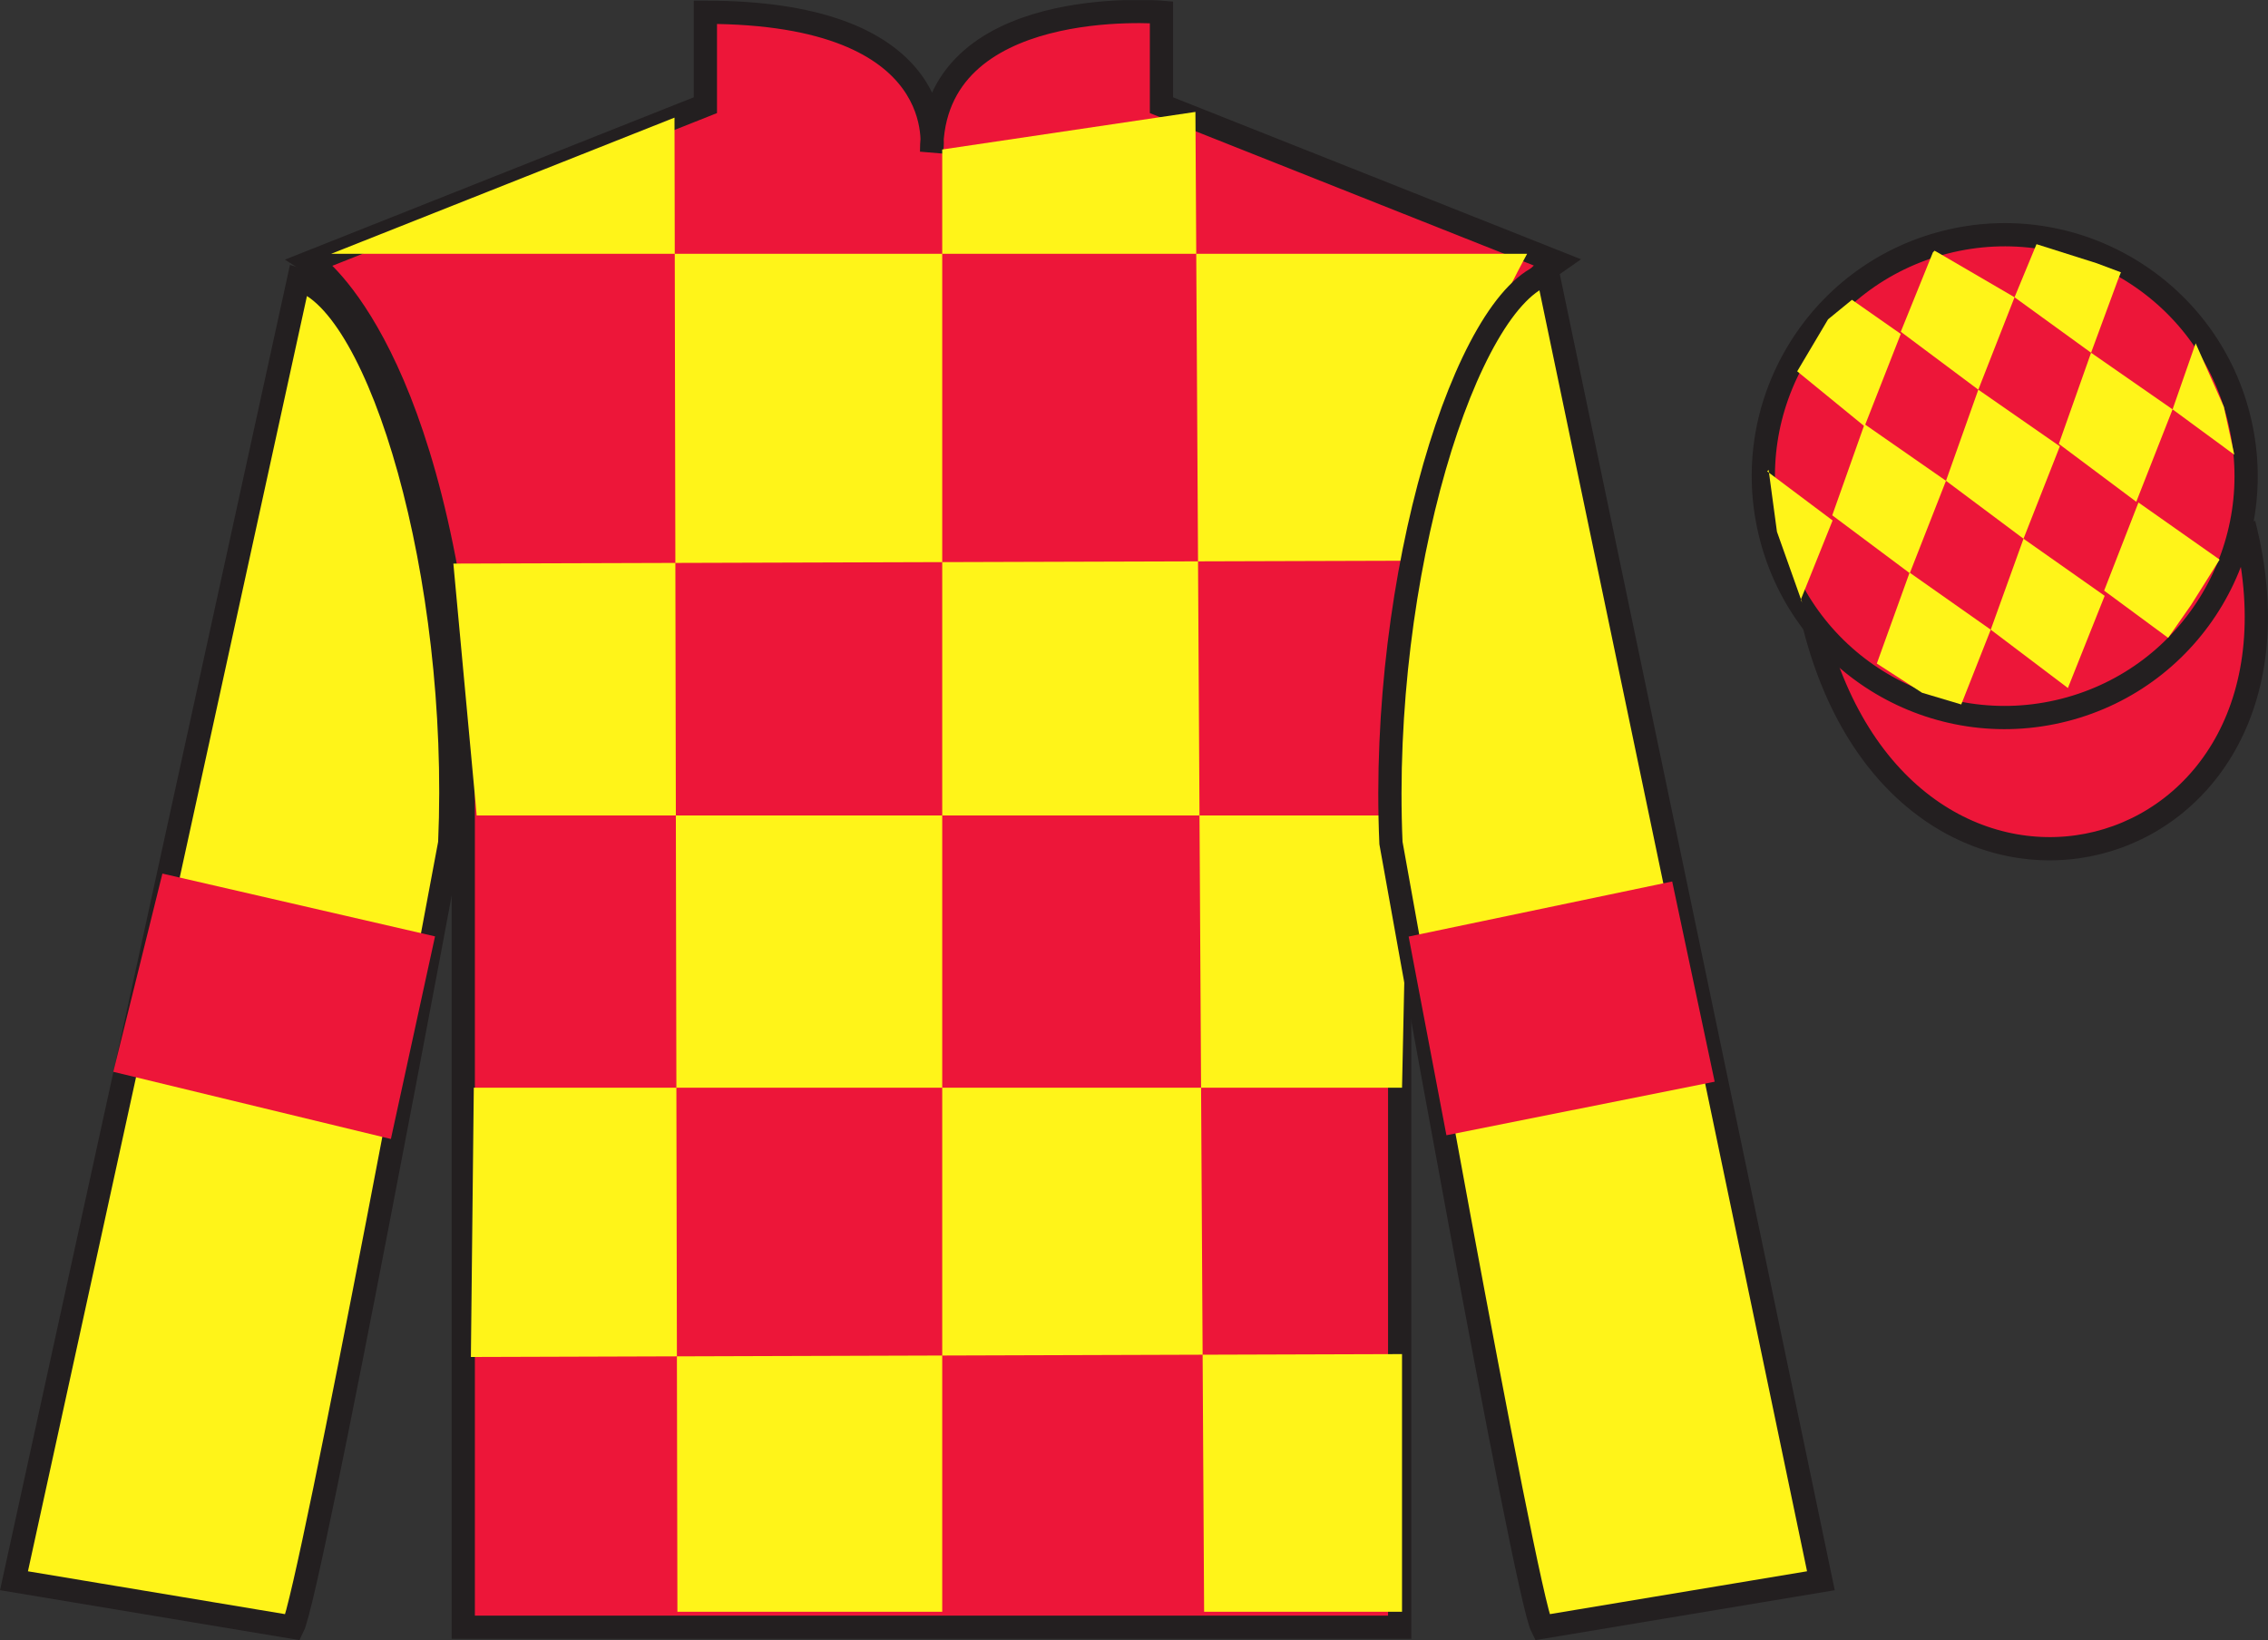
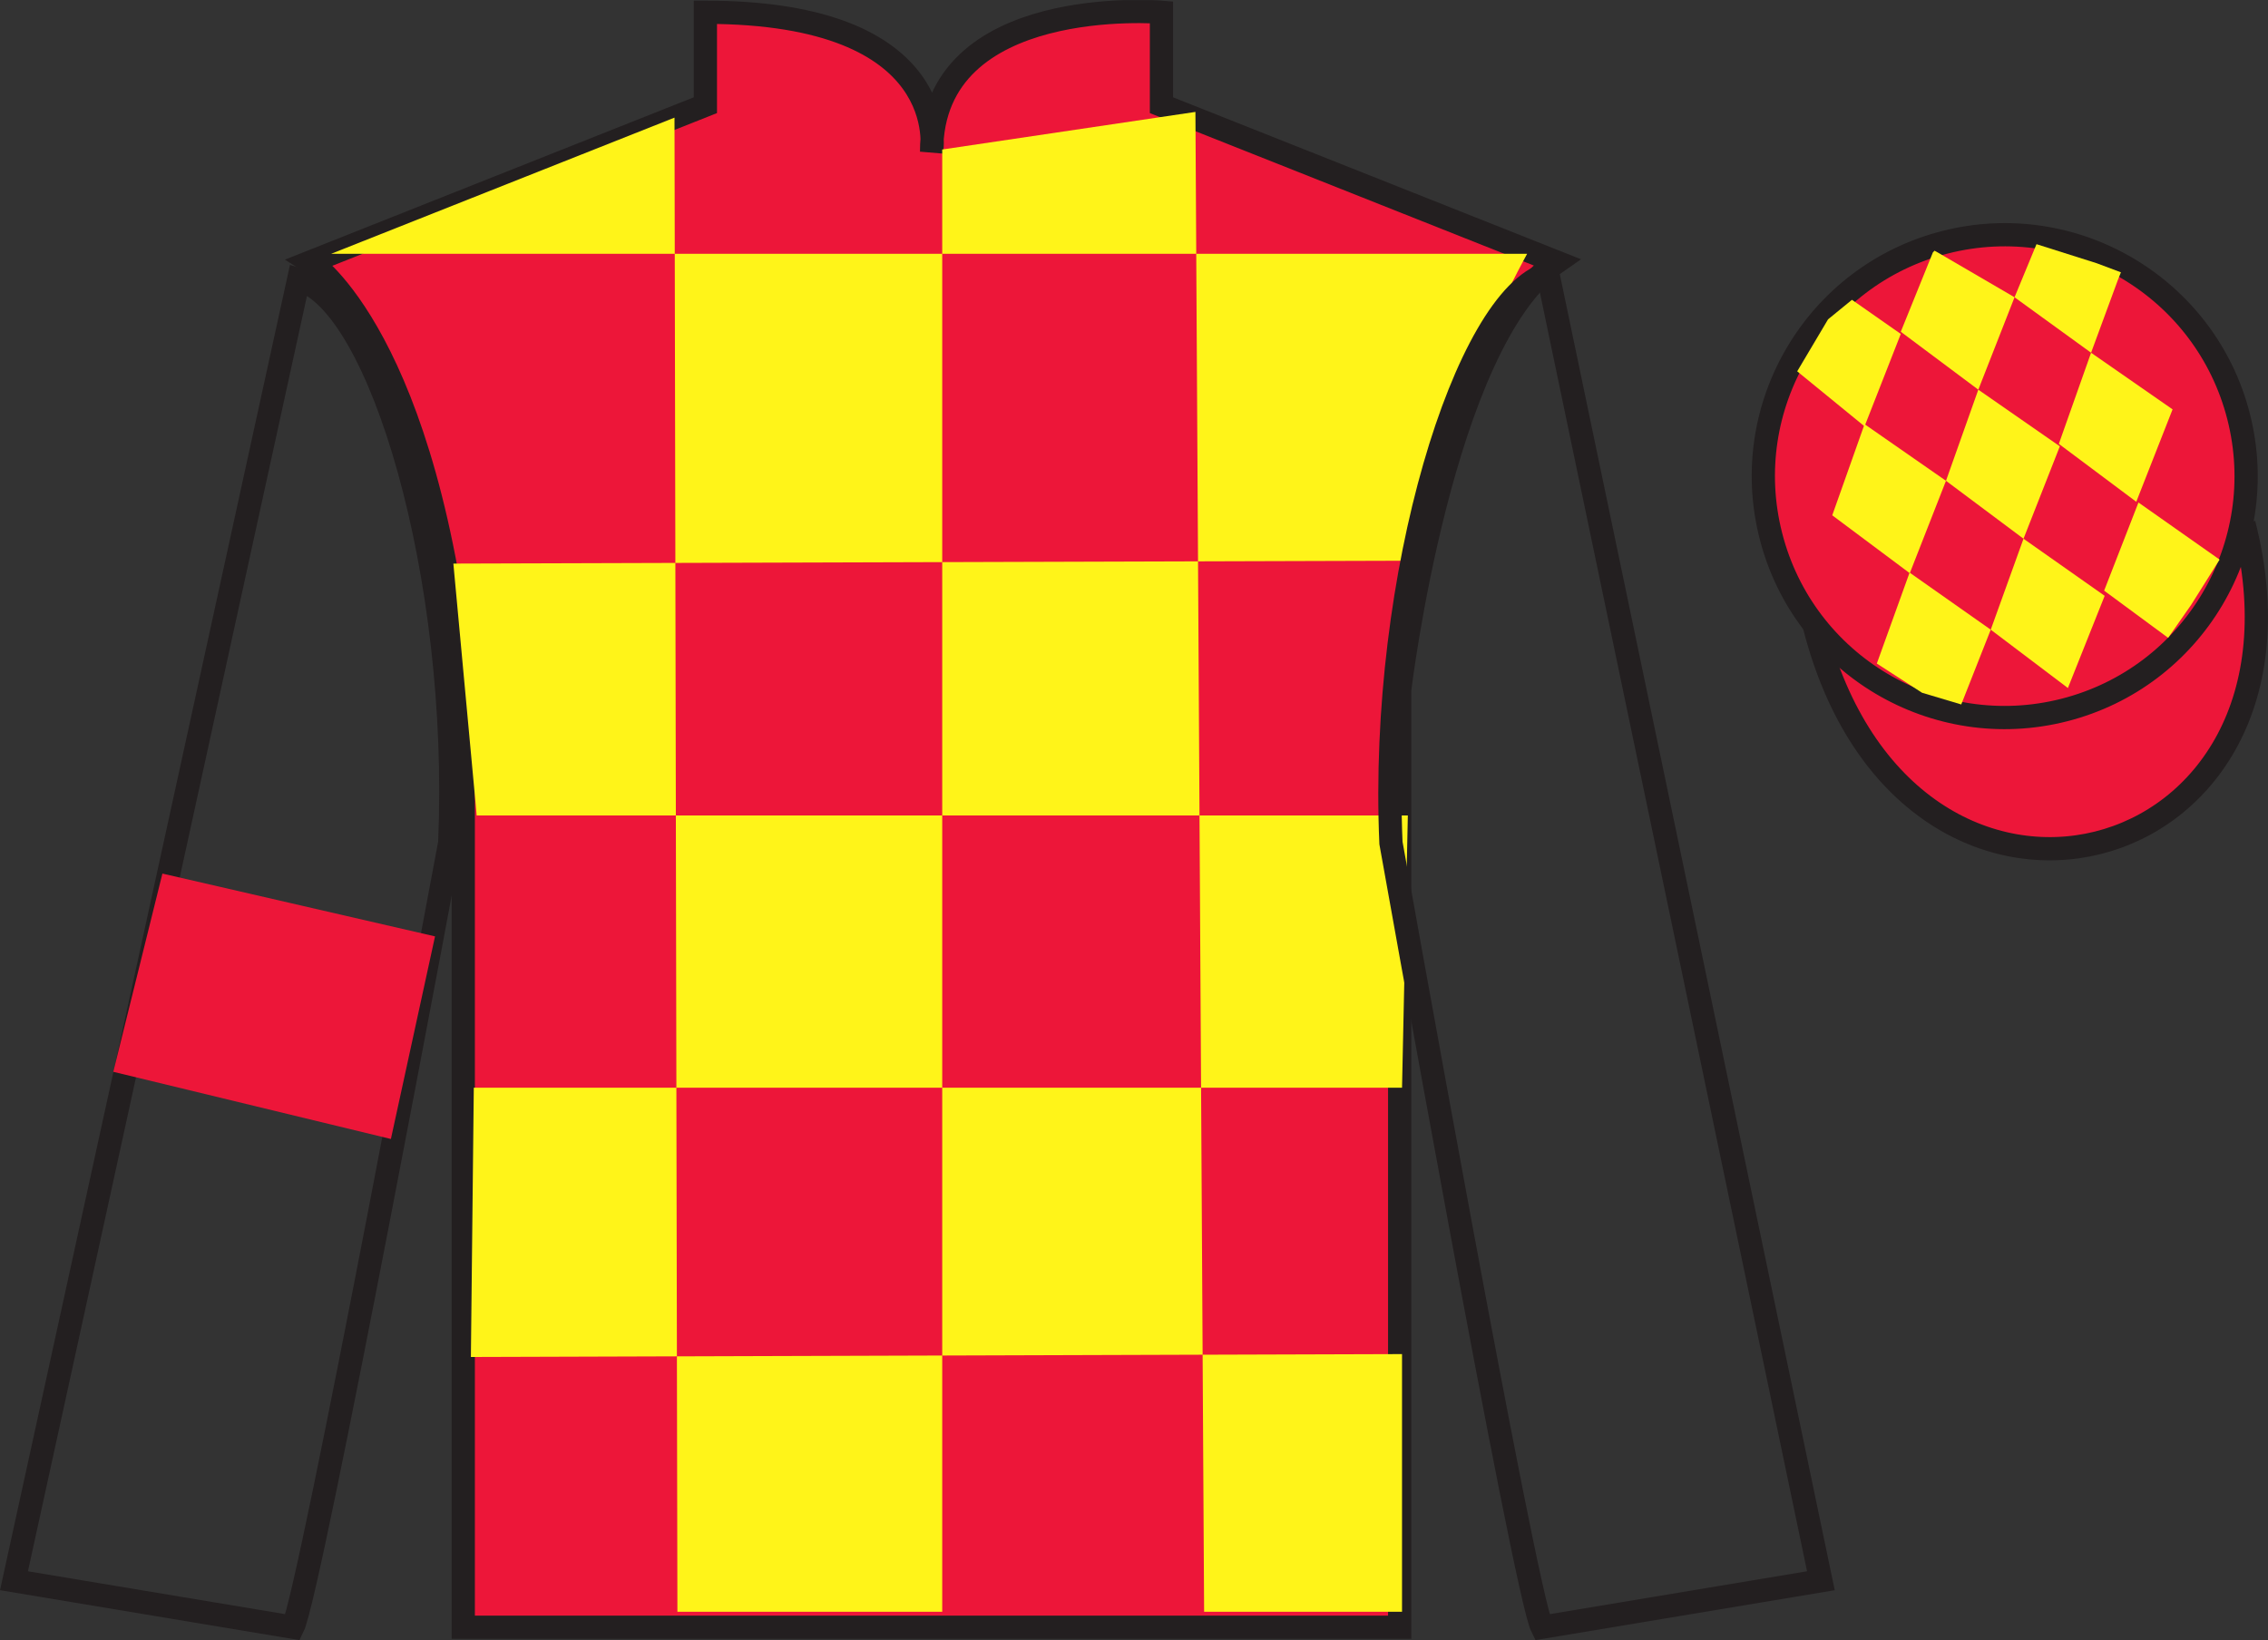
<svg xmlns="http://www.w3.org/2000/svg" width="97.59pt" height="70.58pt" viewBox="0 0 97.59 70.58" version="1.1">
  <rect x="0" y="0" width="97.59" height="70.58" fill="#333333" stroke="none" />
  <defs>
    <clipPath id="clip1">
      <path d="M 0 0.004 L 0 70.578 L 97.59 70.578 L 97.59 0.004 " />
    </clipPath>
  </defs>
  <g id="surface0">
    <g clip-path="url(#clip1)" clip-rule="nonzero">
      <path style="fill-rule:nonzero;fill:rgb(92.863%,8.783%,22.277%);fill-opacity:1;stroke-width:10;stroke-linecap:butt;stroke-linejoin:miter;stroke:rgb(13.73%,12.16%,12.549%);stroke-opacity:1;stroke-miterlimit:4;" d="M 780.703 436.464 C 820.391 280.8 1004.336 328.417 965.547 480.409 " transform="matrix(0.1,0,0,-0.1,0,70.58)" />
      <path style=" stroke:none;fill-rule:nonzero;fill:rgb(92.863%,8.783%,22.277%);fill-opacity:1;" d="M 13.352 11.277 C 13.352 11.277 18.434 14.527 19.934 29.859 C 19.934 29.859 19.934 44.859 19.934 70.027 L 60.227 70.027 L 60.227 29.691 C 60.227 29.691 62.02 14.691 66.977 11.277 L 49.977 4.527 L 49.977 0.527 C 49.977 0.527 40.086 -0.309 40.086 6.527 C 40.086 6.527 41.102 0.527 30.352 0.527 L 30.352 4.527 L 13.352 11.277 " />
      <path style="fill:none;stroke-width:10;stroke-linecap:butt;stroke-linejoin:miter;stroke:rgb(13.73%,12.16%,12.549%);stroke-opacity:1;stroke-miterlimit:4;" d="M 133.516 593.027 C 133.516 593.027 184.336 560.527 199.336 407.206 C 199.336 407.206 199.336 257.206 199.336 5.527 L 602.266 5.527 L 602.266 408.886 C 602.266 408.886 620.195 558.886 669.766 593.027 L 499.766 660.527 L 499.766 700.527 C 499.766 700.527 400.859 708.886 400.859 640.527 C 400.859 640.527 411.016 700.527 303.516 700.527 L 303.516 660.527 L 133.516 593.027 Z M 133.516 593.027 " transform="matrix(0.1,0,0,-0.1,0,70.58)" />
      <path style=" stroke:none;fill-rule:nonzero;fill:rgb(100%,95.41%,10.001%);fill-opacity:1;" d="M 29.023 5.062 L 29.148 69.363 L 40.543 69.363 L 40.543 6.434 L 51.438 4.816 L 51.812 69.363 L 60.328 69.363 L 60.328 58.273 L 20.262 58.398 L 20.387 46.809 L 60.328 46.809 L 60.578 35.094 L 20.512 35.094 L 19.508 24.254 L 61.078 24.129 C 61.328 18.832 65.711 10.922 65.711 10.922 L 14.25 10.922 L 29.023 5.062 " />
-       <path style=" stroke:none;fill-rule:nonzero;fill:rgb(100%,95.41%,10.001%);fill-opacity:1;" d="M 12.602 70.027 C 13.352 68.527 19.352 36.277 19.352 36.277 C 19.852 24.777 16.352 13.027 12.852 12.027 L 0.602 68.027 L 12.602 70.027 " />
      <path style="fill:none;stroke-width:10;stroke-linecap:butt;stroke-linejoin:miter;stroke:rgb(13.73%,12.16%,12.549%);stroke-opacity:1;stroke-miterlimit:4;" d="M 126.016 5.527 C 133.516 20.527 193.516 343.027 193.516 343.027 C 198.516 458.027 163.516 575.527 128.516 585.527 L 6.016 25.527 L 126.016 5.527 Z M 126.016 5.527 " transform="matrix(0.1,0,0,-0.1,0,70.58)" />
-       <path style=" stroke:none;fill-rule:nonzero;fill:rgb(100%,95.41%,10.001%);fill-opacity:1;" d="M 78.352 68.027 L 66.602 11.777 C 63.102 12.777 59.352 24.777 59.852 36.277 C 59.852 36.277 65.602 68.527 66.352 70.027 L 78.352 68.027 " />
      <path style="fill:none;stroke-width:10;stroke-linecap:butt;stroke-linejoin:miter;stroke:rgb(13.73%,12.16%,12.549%);stroke-opacity:1;stroke-miterlimit:4;" d="M 783.516 25.527 L 666.016 588.027 C 631.016 578.027 593.516 458.027 598.516 343.027 C 598.516 343.027 656.016 20.527 663.516 5.527 L 783.516 25.527 Z M 783.516 25.527 " transform="matrix(0.1,0,0,-0.1,0,70.58)" />
      <path style=" stroke:none;fill-rule:nonzero;fill:rgb(92.863%,8.783%,22.277%);fill-opacity:1;" d="M 88.828 30.555 C 94.387 29.137 97.742 23.48 96.324 17.922 C 94.906 12.363 89.25 9.008 83.691 10.426 C 78.137 11.844 74.781 17.5 76.199 23.059 C 77.613 28.617 83.27 31.973 88.828 30.555 " />
      <path style="fill:none;stroke-width:10;stroke-linecap:butt;stroke-linejoin:miter;stroke:rgb(13.73%,12.16%,12.549%);stroke-opacity:1;stroke-miterlimit:4;" d="M 888.281 400.253 C 943.867 414.433 977.422 470.995 963.242 526.581 C 949.062 582.167 892.5 615.722 836.914 601.542 C 781.367 587.362 747.812 530.8 761.992 475.214 C 776.133 419.628 832.695 386.073 888.281 400.253 Z M 888.281 400.253 " transform="matrix(0.1,0,0,-0.1,0,70.58)" />
      <path style=" stroke:none;fill-rule:nonzero;fill:rgb(100%,95.41%,10.001%);fill-opacity:1;" d="M 79.688 12.902 L 78.66 13.742 L 77.332 15.98 L 80.23 18.348 L 81.789 14.371 L 79.688 12.902 " />
      <path style=" stroke:none;fill-rule:nonzero;fill:rgb(100%,95.41%,10.001%);fill-opacity:1;" d="M 83.383 10.867 L 83.242 10.789 L 83.172 10.859 L 81.789 14.277 L 85.125 16.77 L 86.684 12.793 L 83.383 10.867 " />
      <path style=" stroke:none;fill-rule:nonzero;fill:rgb(100%,95.41%,10.001%);fill-opacity:1;" d="M 90.219 11.328 L 87.629 10.508 L 86.684 12.793 L 89.977 15.18 L 91.137 12.031 L 91.262 11.719 L 90.219 11.328 " />
      <path style=" stroke:none;fill-rule:nonzero;fill:rgb(100%,95.41%,10.001%);fill-opacity:1;" d="M 80.23 18.254 L 78.84 22.176 L 82.176 24.668 L 83.734 20.691 L 80.23 18.254 " />
      <path style=" stroke:none;fill-rule:nonzero;fill:rgb(100%,95.41%,10.001%);fill-opacity:1;" d="M 85.125 16.77 L 83.734 20.691 L 87.07 23.184 L 88.633 19.207 L 85.125 16.77 " />
      <path style=" stroke:none;fill-rule:nonzero;fill:rgb(100%,95.41%,10.001%);fill-opacity:1;" d="M 89.977 15.18 L 88.59 19.102 L 91.922 21.594 L 93.484 17.617 L 89.977 15.18 " />
      <path style=" stroke:none;fill-rule:nonzero;fill:rgb(100%,95.41%,10.001%);fill-opacity:1;" d="M 82.168 24.641 L 80.758 28.555 L 82.703 29.812 L 84.391 30.316 L 85.66 27.098 L 82.168 24.641 " />
      <path style=" stroke:none;fill-rule:nonzero;fill:rgb(100%,95.41%,10.001%);fill-opacity:1;" d="M 87.07 23.184 L 85.66 27.098 L 88.98 29.609 L 90.562 25.641 L 87.07 23.184 " />
      <path style=" stroke:none;fill-rule:nonzero;fill:rgb(100%,95.41%,10.001%);fill-opacity:1;" d="M 92.016 21.625 L 90.539 25.418 L 93.293 27.449 L 94.277 26.039 L 95.508 24.082 L 92.016 21.625 " />
-       <path style=" stroke:none;fill-rule:nonzero;fill:rgb(100%,95.41%,10.001%);fill-opacity:1;" d="M 76.039 20.285 L 76.102 20.223 L 76.461 22.883 L 77.547 25.938 L 77.484 25.812 L 78.855 22.398 L 76.039 20.285 " />
-       <path style=" stroke:none;fill-rule:nonzero;fill:rgb(100%,95.41%,10.001%);fill-opacity:1;" d="M 94.477 14.773 L 94.477 14.773 L 93.484 17.617 L 96.141 19.57 L 95.691 17.508 L 94.477 14.773 " />
      <path style=" stroke:none;fill-rule:nonzero;fill:rgb(92.863%,8.783%,22.277%);fill-opacity:1;" d="M 16.82 49.016 L 18.719 40.297 L 6.988 37.594 L 4.875 46.125 L 16.82 49.016 " />
-       <path style=" stroke:none;fill-rule:nonzero;fill:rgb(92.863%,8.783%,22.277%);fill-opacity:1;" d="M 62.238 48.855 L 60.613 40.305 L 71.953 37.934 L 73.781 46.551 L 62.238 48.855 " />
    </g>
  </g>
</svg>